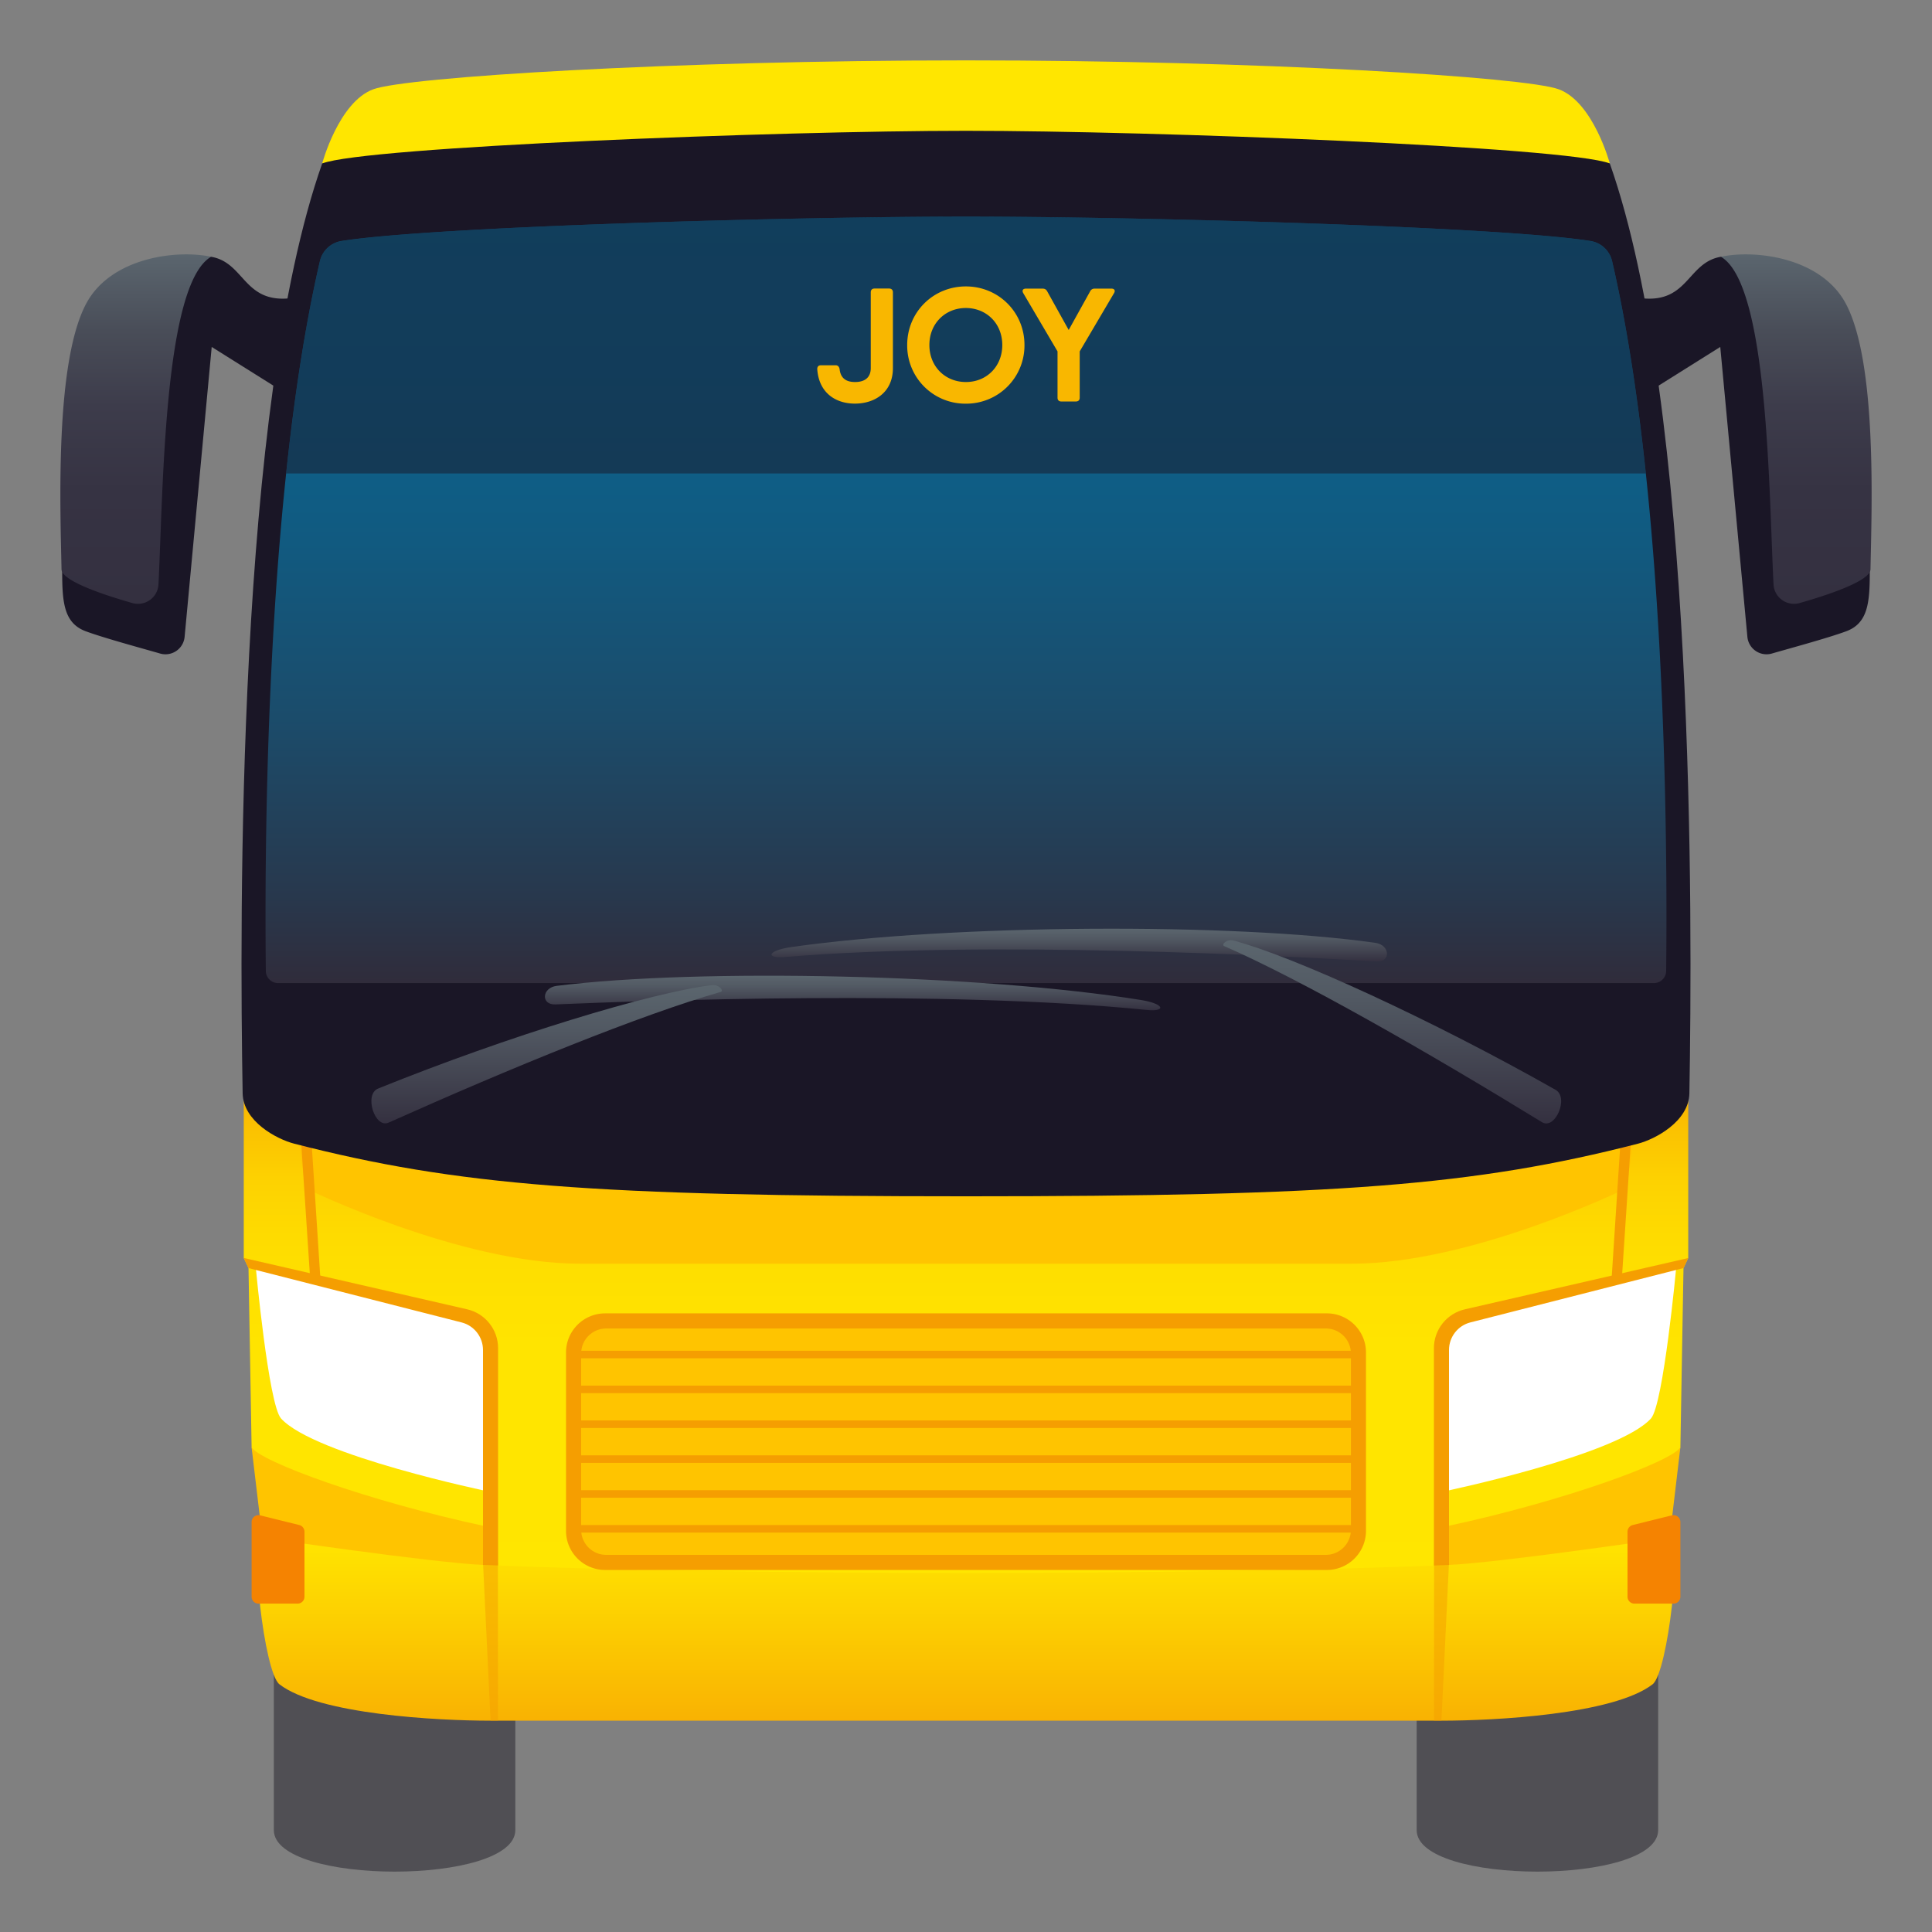
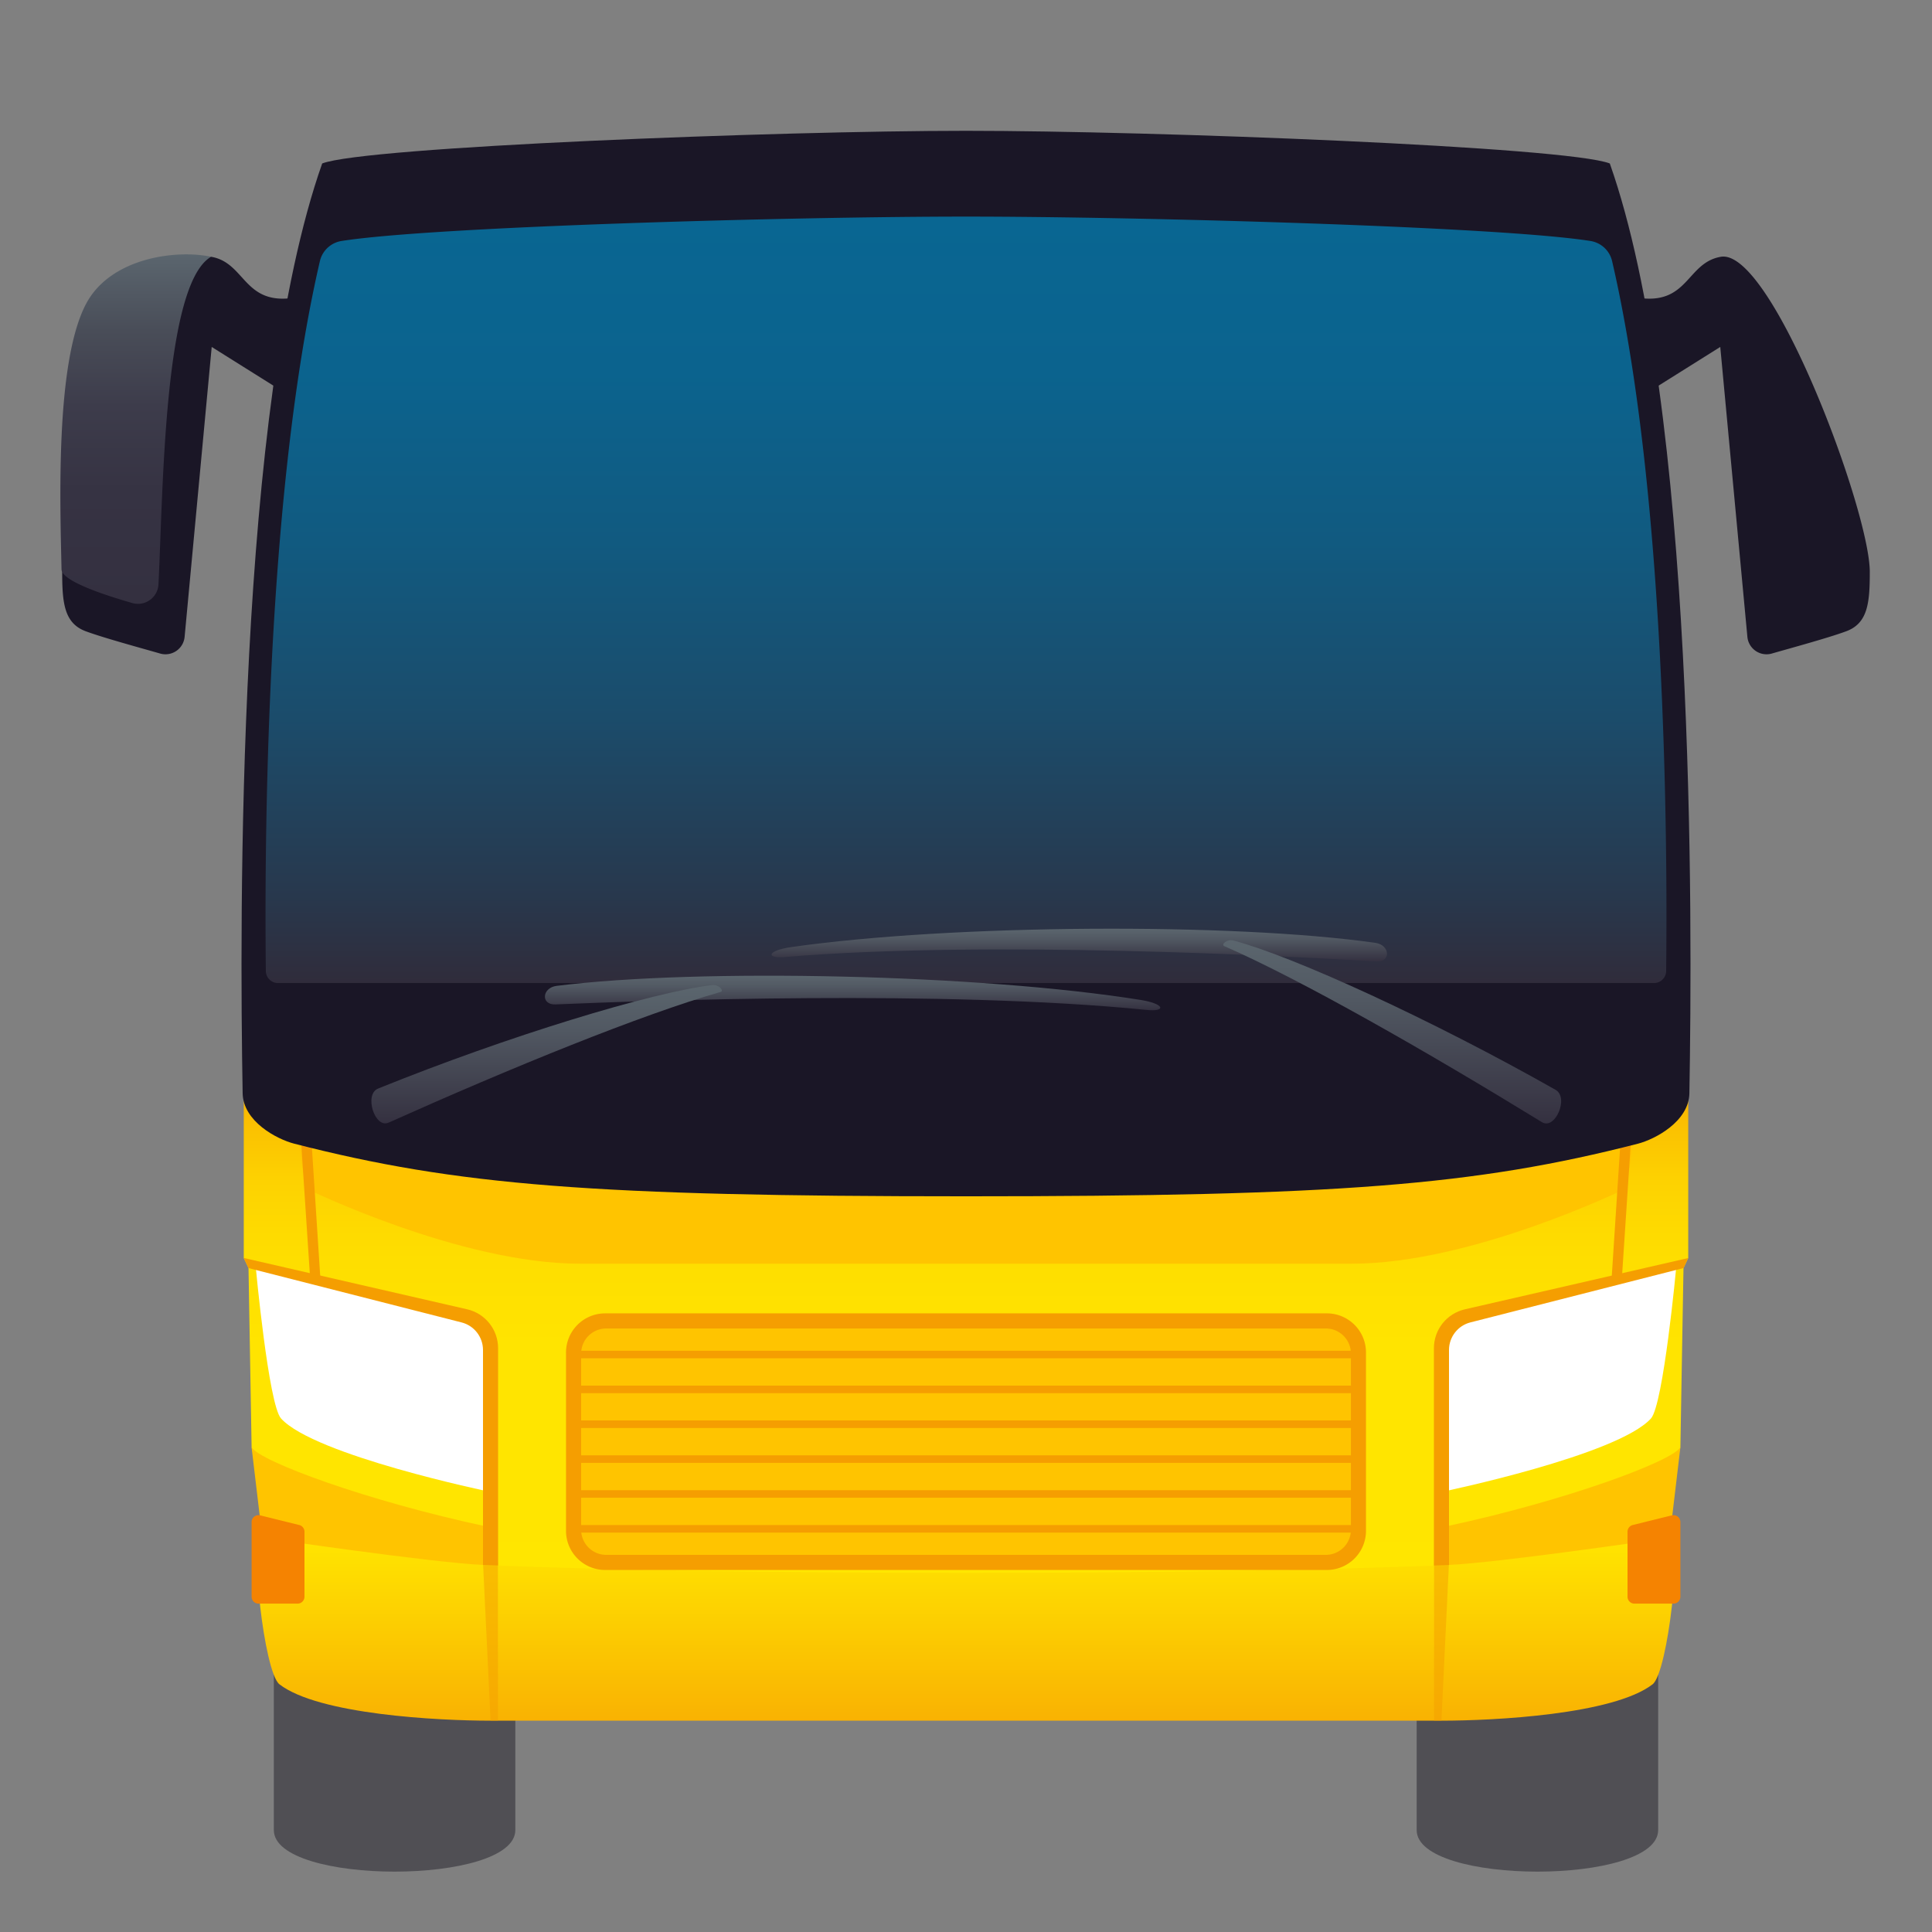
<svg xmlns="http://www.w3.org/2000/svg" viewBox="0 0 64 64">
  <rect x="0" y="0" width="64" height="64" fill="#808080" stroke="none" />
  <path d="M9.071 52.276v8.347c0 1.836 8 1.836 8 0v-8.347h-8zm45.858 0v8.347c0 1.836-8 1.836-8 0v-8.347h8z" fill="#504f54" />
  <linearGradient id="a" x1="32" x2="32" y1="12.732" y2="29.784" gradientTransform="matrix(1 0 0 -1 0 66)" gradientUnits="userSpaceOnUse">
    <stop offset="0" stop-color="#ffe600" />
    <stop offset=".513" stop-color="#ffe400" />
    <stop offset=".698" stop-color="#fedd00" />
    <stop offset=".829" stop-color="#fdd201" />
    <stop offset=".935" stop-color="#fbc101" />
    <stop offset="1" stop-color="#f9b202" />
  </linearGradient>
  <path d="M54.27 53.268l1.395-5.325.103-5.936.157-.333v-5.458H8.075v5.458l.157.333.103 5.936 1.248 5.325z" fill="url(#a)" />
  <path d="M44.788 41.862c3.997 0 9.09-2.5 9.09-2.5l.374-2.5H9.747l.374 2.5s5.093 2.5 9.09 2.5h25.577z" fill="#ffc400" />
  <path d="M10.62 42.46l-.34-5.243h-.345l.346 5.243zm43.099 0l.346-5.243h-.345l-.34 5.243z" fill="#f59e01" />
  <path d="M47.914 50.56v1.665l7.396-1.288.355-2.994c-.284.473-3.845 1.784-7.75 2.617zm-31.828 0v1.665L8.69 50.937l-.356-2.994c.285.473 3.845 1.784 7.75 2.617z" fill="#ffc400" />
  <path d="M54.69 46.989c.414-.457.84-5.033.84-5.033l-6.935 1.617c-.53.124-.902.602-.89 1.147l.101 4.69s5.775-1.198 6.884-2.421zm-45.38 0c-.415-.457-.84-5.033-.84-5.033l6.934 1.617c.53.124.902.602.89 1.147l-.101 4.69s-5.775-1.198-6.883-2.421z" fill="#fff" />
  <path d="M55.925 41.674l-7.399 1.699c-.6.138-1.026.672-1.026 1.288v8.846h.5V44.72c0-.431.292-.808.71-.914l7.058-1.8.157-.333zm-47.85 0l.157.333 7.058 1.8c.418.106.71.483.71.914v8.786h.5V44.66c0-.616-.426-1.15-1.026-1.288l-7.399-1.7z" fill="#f59e01" />
  <linearGradient id="b" x1="32" x2="32" y1="9" y2="15.063" gradientTransform="matrix(1 0 0 -1 0 66)" gradientUnits="userSpaceOnUse">
    <stop offset="0" stop-color="#f9b202" />
    <stop offset="1" stop-color="#ffe600" />
  </linearGradient>
  <path d="M55.31 50.937s-5.628.83-7.31.903c-8.185.353-23.815.353-32 0-1.682-.073-7.31-.903-7.31-.903-.434 0 .055 4.463.567 4.858 1.296 1 5.247 1.205 6.994 1.205H47.75c1.748 0 5.698-.204 6.994-1.205.512-.395 1.001-4.858.567-4.858z" fill="url(#b)" />
  <path d="M16.497 57l-.003-5.243H16L16.251 57zm31.252 0L48 51.757h-.494L47.503 57z" opacity=".5" fill="#f59e01" />
  <path d="M56.986 11.493l.898 9.6a.637.637 0 00.812.556c.617-.178 1.859-.514 2.462-.737.718-.266.782-.945.781-1.969 0-2.029-3.254-10.72-4.932-10.437-1.158.196-1.068 1.657-2.831 1.344l.364 3.178 2.446-1.535z" fill="#1a1626" />
  <linearGradient id="c" x1="59.503" x2="59.503" y1="45.997" y2="57.574" gradientTransform="matrix(1 0 0 -1 0 66)" gradientUnits="userSpaceOnUse">
    <stop offset="0" stop-color="#343040" />
    <stop offset=".325" stop-color="#363343" />
    <stop offset=".566" stop-color="#3d3c4b" />
    <stop offset=".781" stop-color="#494d58" />
    <stop offset=".979" stop-color="#59636c" />
    <stop offset="1" stop-color="#5b666e" />
  </linearGradient>
-   <path d="M58.75 19.35a.68.68 0 00.865.627c.933-.266 2.34-.731 2.347-1.115.04-2.03.225-6.862-.821-8.811-.814-1.517-2.982-1.791-4.134-1.545 1.571.906 1.588 7.764 1.743 10.844z" fill="url(#c)" />
  <path d="M7.013 11.493l-.897 9.6a.637.637 0 01-.812.556c-.617-.178-1.859-.514-2.462-.737-.719-.266-.782-.945-.782-1.969 0-2.029 3.255-10.72 4.933-10.437 1.158.196 1.068 1.657 2.831 1.344l-.364 3.178-2.447-1.535z" fill="#1a1626" />
  <linearGradient id="d" x1="4.497" x2="4.497" y1="45.997" y2="57.574" gradientTransform="matrix(1 0 0 -1 0 66)" gradientUnits="userSpaceOnUse">
    <stop offset="0" stop-color="#343040" />
    <stop offset=".325" stop-color="#363343" />
    <stop offset=".566" stop-color="#3d3c4b" />
    <stop offset=".781" stop-color="#494d58" />
    <stop offset=".979" stop-color="#59636c" />
    <stop offset="1" stop-color="#5b666e" />
  </linearGradient>
  <path d="M5.25 19.35a.68.68 0 01-.865.627c-.933-.266-2.34-.731-2.347-1.115-.04-2.03-.225-6.862.821-8.811.814-1.517 2.982-1.791 4.134-1.545-1.572.906-1.588 7.764-1.743 10.844z" fill="url(#d)" />
-   <path d="M51.639 2.959C50.544 2.549 41.708 2 32 2s-18.544.55-19.639.959c-1.143.427-1.688 2.456-1.688 2.456h42.654s-.545-2.029-1.688-2.456z" fill="#ffe600" />
  <path d="M53.327 5.415C51.912 4.862 38.202 4.333 32 4.333c-6.202 0-19.912.53-21.327 1.082-2.839 8.041-2.736 25.059-2.635 30.801.016.931 1.13 1.522 1.71 1.67C15.14 39.272 19.72 39.629 32 39.629s16.86-.357 22.253-1.741c.579-.149 1.693-.74 1.71-1.67.1-5.743.203-22.76-2.636-30.802z" fill="#1a1626" />
  <linearGradient id="e" x1="32" x2="32" y1="33.435" y2="58.825" gradientTransform="matrix(1 0 0 -1 0 66)" gradientUnits="userSpaceOnUse">
    <stop offset="0" stop-color="#302c3b" />
    <stop offset=".114" stop-color="#28384d" />
    <stop offset=".347" stop-color="#1b4c6b" />
    <stop offset=".576" stop-color="#115a80" />
    <stop offset=".797" stop-color="#0b638e" />
    <stop offset="1" stop-color="#096692" />
  </linearGradient>
  <path d="M53.404 8.655a.874.874 0 00-.718-.672c-3.027-.48-15.01-.808-20.686-.808s-17.66.327-20.686.808a.874.874 0 00-.718.672c-1.901 8.194-1.819 20.727-1.79 23.509a.404.404 0 00.408.401h45.572a.404.404 0 00.408-.401c.028-2.782.111-15.315-1.79-23.51z" fill="url(#e)" />
-   <path d="M54.52 15.684c-.262-2.471-.621-4.897-1.116-7.03a.874.874 0 00-.718-.67c-3.027-.482-15.01-.81-20.686-.81s-17.66.328-20.686.81a.873.873 0 00-.718.67c-.495 2.133-.854 4.559-1.116 7.03h45.04z" opacity=".5" fill="#1a1626" />
  <linearGradient id="f" x1="35.753" x2="35.753" y1="34.15" y2="35.236" gradientTransform="matrix(1 0 0 -1 0 66)" gradientUnits="userSpaceOnUse">
    <stop offset="0" stop-color="#343040" />
    <stop offset=".056" stop-color="#373443" />
    <stop offset=".672" stop-color="#515862" />
    <stop offset="1" stop-color="#5b666e" />
  </linearGradient>
  <path d="M45.594 31.849c.493.029.457-.546-.034-.616-4.723-.67-14.025-.62-19.349.141-.803.115-.855.382-.206.328 6.739-.562 16.64-.026 19.589.147z" fill="url(#f)" />
  <linearGradient id="g" x1="46.118" x2="46.118" y1="28.784" y2="34.854" gradientTransform="matrix(1 0 0 -1 0 66)" gradientUnits="userSpaceOnUse">
    <stop offset="0" stop-color="#343040" />
    <stop offset=".056" stop-color="#373443" />
    <stop offset=".672" stop-color="#515862" />
    <stop offset="1" stop-color="#5b666e" />
  </linearGradient>
  <path d="M51.078 37.173c.44.271.902-.816.454-1.07-4.111-2.33-8.712-4.432-10.673-4.947-.22-.057-.418.135-.304.185 2.54 1.112 6.684 3.475 10.523 5.832z" fill="url(#g)" />
  <linearGradient id="h" x1="28.244" x2="28.244" y1="32.534" y2="33.679" gradientTransform="matrix(1 0 0 -1 0 66)" gradientUnits="userSpaceOnUse">
    <stop offset="0" stop-color="#343040" />
    <stop offset=".056" stop-color="#373443" />
    <stop offset=".672" stop-color="#515862" />
    <stop offset="1" stop-color="#5b666e" />
  </linearGradient>
  <path d="M18.4 33.273c-.493.02-.45-.554.041-.615 4.73-.59 14.032-.384 19.346.467.802.129.85.396.203.331-6.732-.675-16.638-.306-19.59-.183z" fill="url(#h)" />
  <linearGradient id="i" x1="18.108" x2="18.108" y1="28.787" y2="33.37" gradientTransform="matrix(1 0 0 -1 0 66)" gradientUnits="userSpaceOnUse">
    <stop offset="0" stop-color="#343040" />
    <stop offset=".056" stop-color="#373443" />
    <stop offset=".672" stop-color="#515862" />
    <stop offset="1" stop-color="#5b666e" />
  </linearGradient>
  <path d="M12.874 37.188c-.463.208-.82-.937-.351-1.127 4.303-1.742 9.07-3.191 11.068-3.429.223-.026.403.192.284.226-2.627.751-6.966 2.522-11 4.33z" fill="url(#i)" />
-   <path d="M27.073 12.232c-.004-.086.041-.132.123-.132h.485c.075 0 .116.046.132.128.034.307.221.427.512.427.33 0 .52-.155.52-.462V9.685c0-.081.044-.127.125-.127h.482c.081 0 .127.046.127.127v2.508c0 .809-.609 1.177-1.257 1.177-.614.002-1.191-.332-1.249-1.138zm2.979-.802c0-1.093.864-1.942 1.943-1.942 1.077 0 1.942.849 1.942 1.941a1.928 1.928 0 01-1.942 1.943 1.925 1.925 0 01-1.943-1.943zm3.15 0c0-.72-.53-1.227-1.207-1.227-.679 0-1.208.509-1.208 1.226 0 .718.53 1.226 1.208 1.226.677.003 1.207-.507 1.207-1.226zm3.702-1.72l-1.137 1.93v1.534c0 .081-.047.126-.129.126h-.479c-.08 0-.127-.045-.127-.126V11.64l-1.134-1.927c-.052-.089-.013-.152.085-.152h.557c.071 0 .117.029.15.09l.712 1.28.71-1.28a.157.157 0 01.15-.09h.557c.095-.001.137.062.085.15z" fill="#f9b700" />
  <path d="M53.914 50.74v2.154c0 .126.102.228.228.228h1.295a.228.228 0 00.228-.228V50.42a.228.228 0 00-.283-.222l-1.294.32a.228.228 0 00-.174.221zm-43.828 0v2.154a.228.228 0 01-.228.228H8.563a.228.228 0 01-.228-.228V50.42c0-.149.139-.258.283-.222l1.294.32a.228.228 0 01.174.221z" fill="#f58301" />
  <path d="M44.057 43.757H19.943A.943.943 0 0019 44.7v6.114c0 .52.422.943.943.943h24.114a.943.943 0 00.943-.943V44.7a.943.943 0 00-.943-.943z" fill="#ffc400" />
  <path d="M19 44.745h26v.25H19zm0 1.155h26v.25H19zm0 1.154h26v.25H19zm0 1.155h26v.25H19zm0 1.155h26v.25H19zm0 1.155h26v.25H19z" fill="#f59e01" />
  <path d="M43.953 43.507H20.047c-.716 0-1.297.58-1.297 1.296v5.907c0 .717.58 1.297 1.297 1.297h23.906c.716 0 1.297-.58 1.297-1.297v-5.907c0-.716-.58-1.296-1.297-1.296zm.797 7.168c0 .46-.372.832-.832.832H20.083a.832.832 0 01-.832-.832V44.84c0-.46.372-.832.832-.832H43.92c.459 0 .831.372.831.832v5.836z" fill="#f59e01" />
</svg>